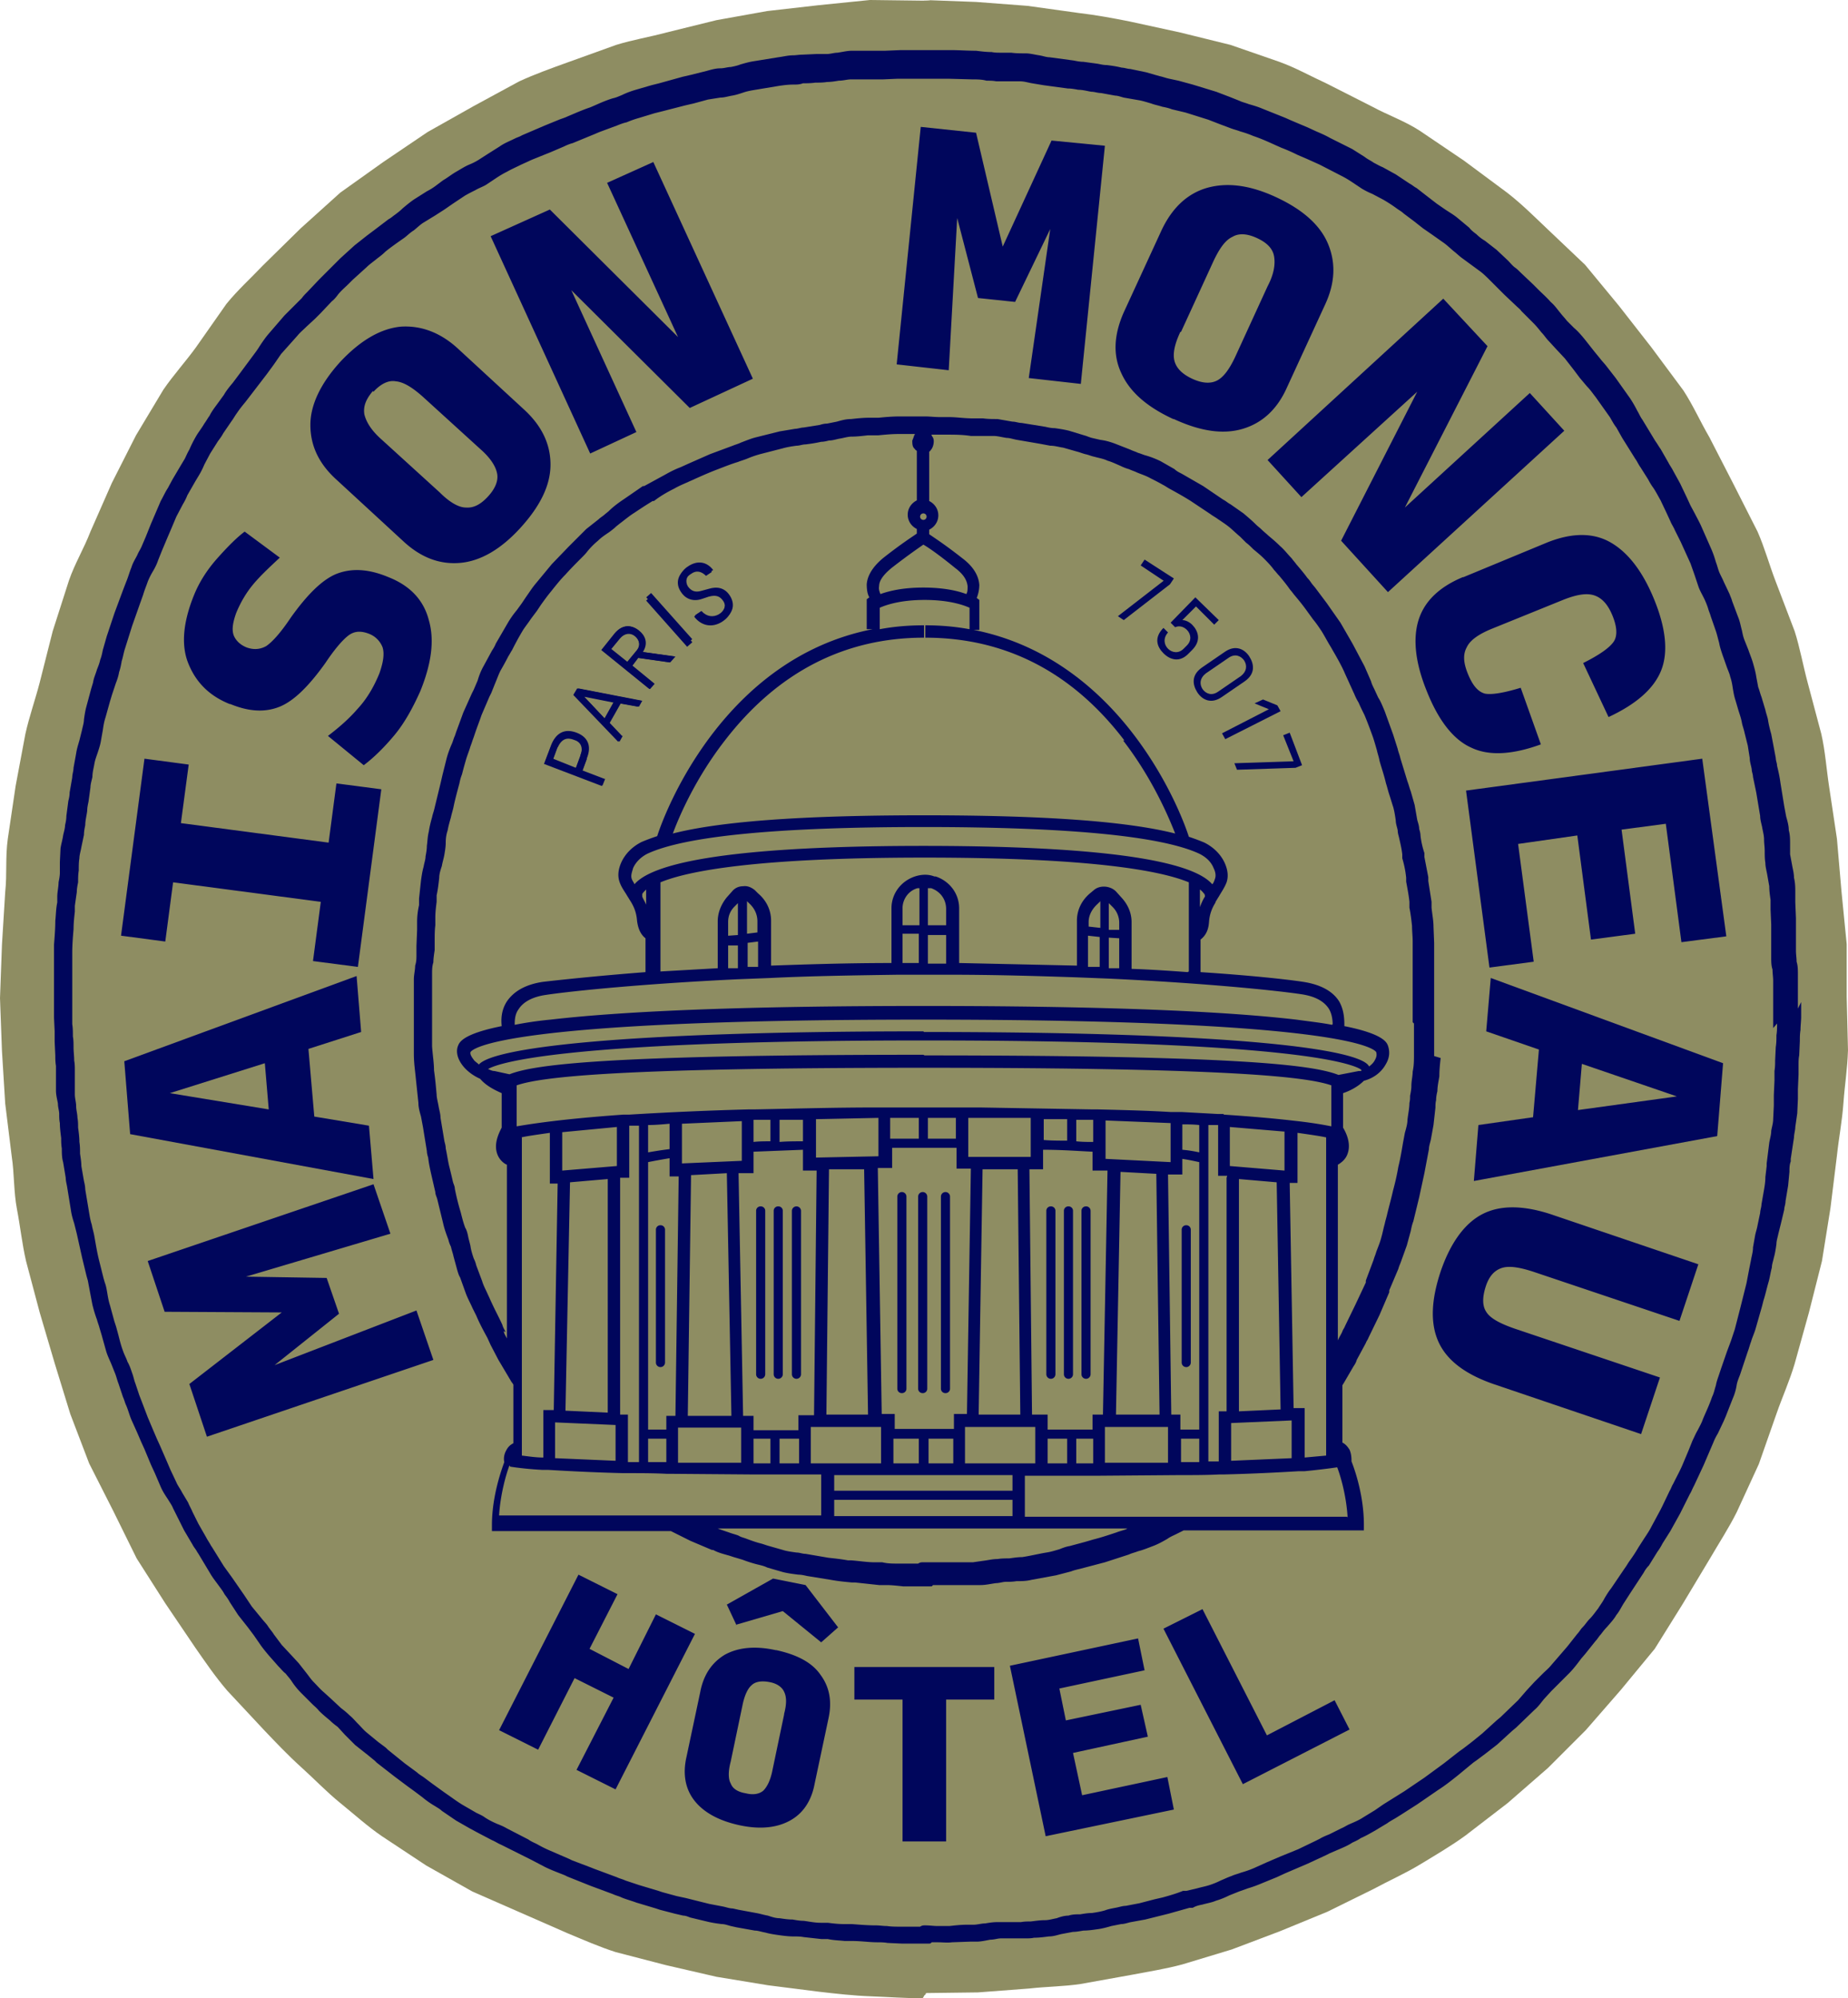
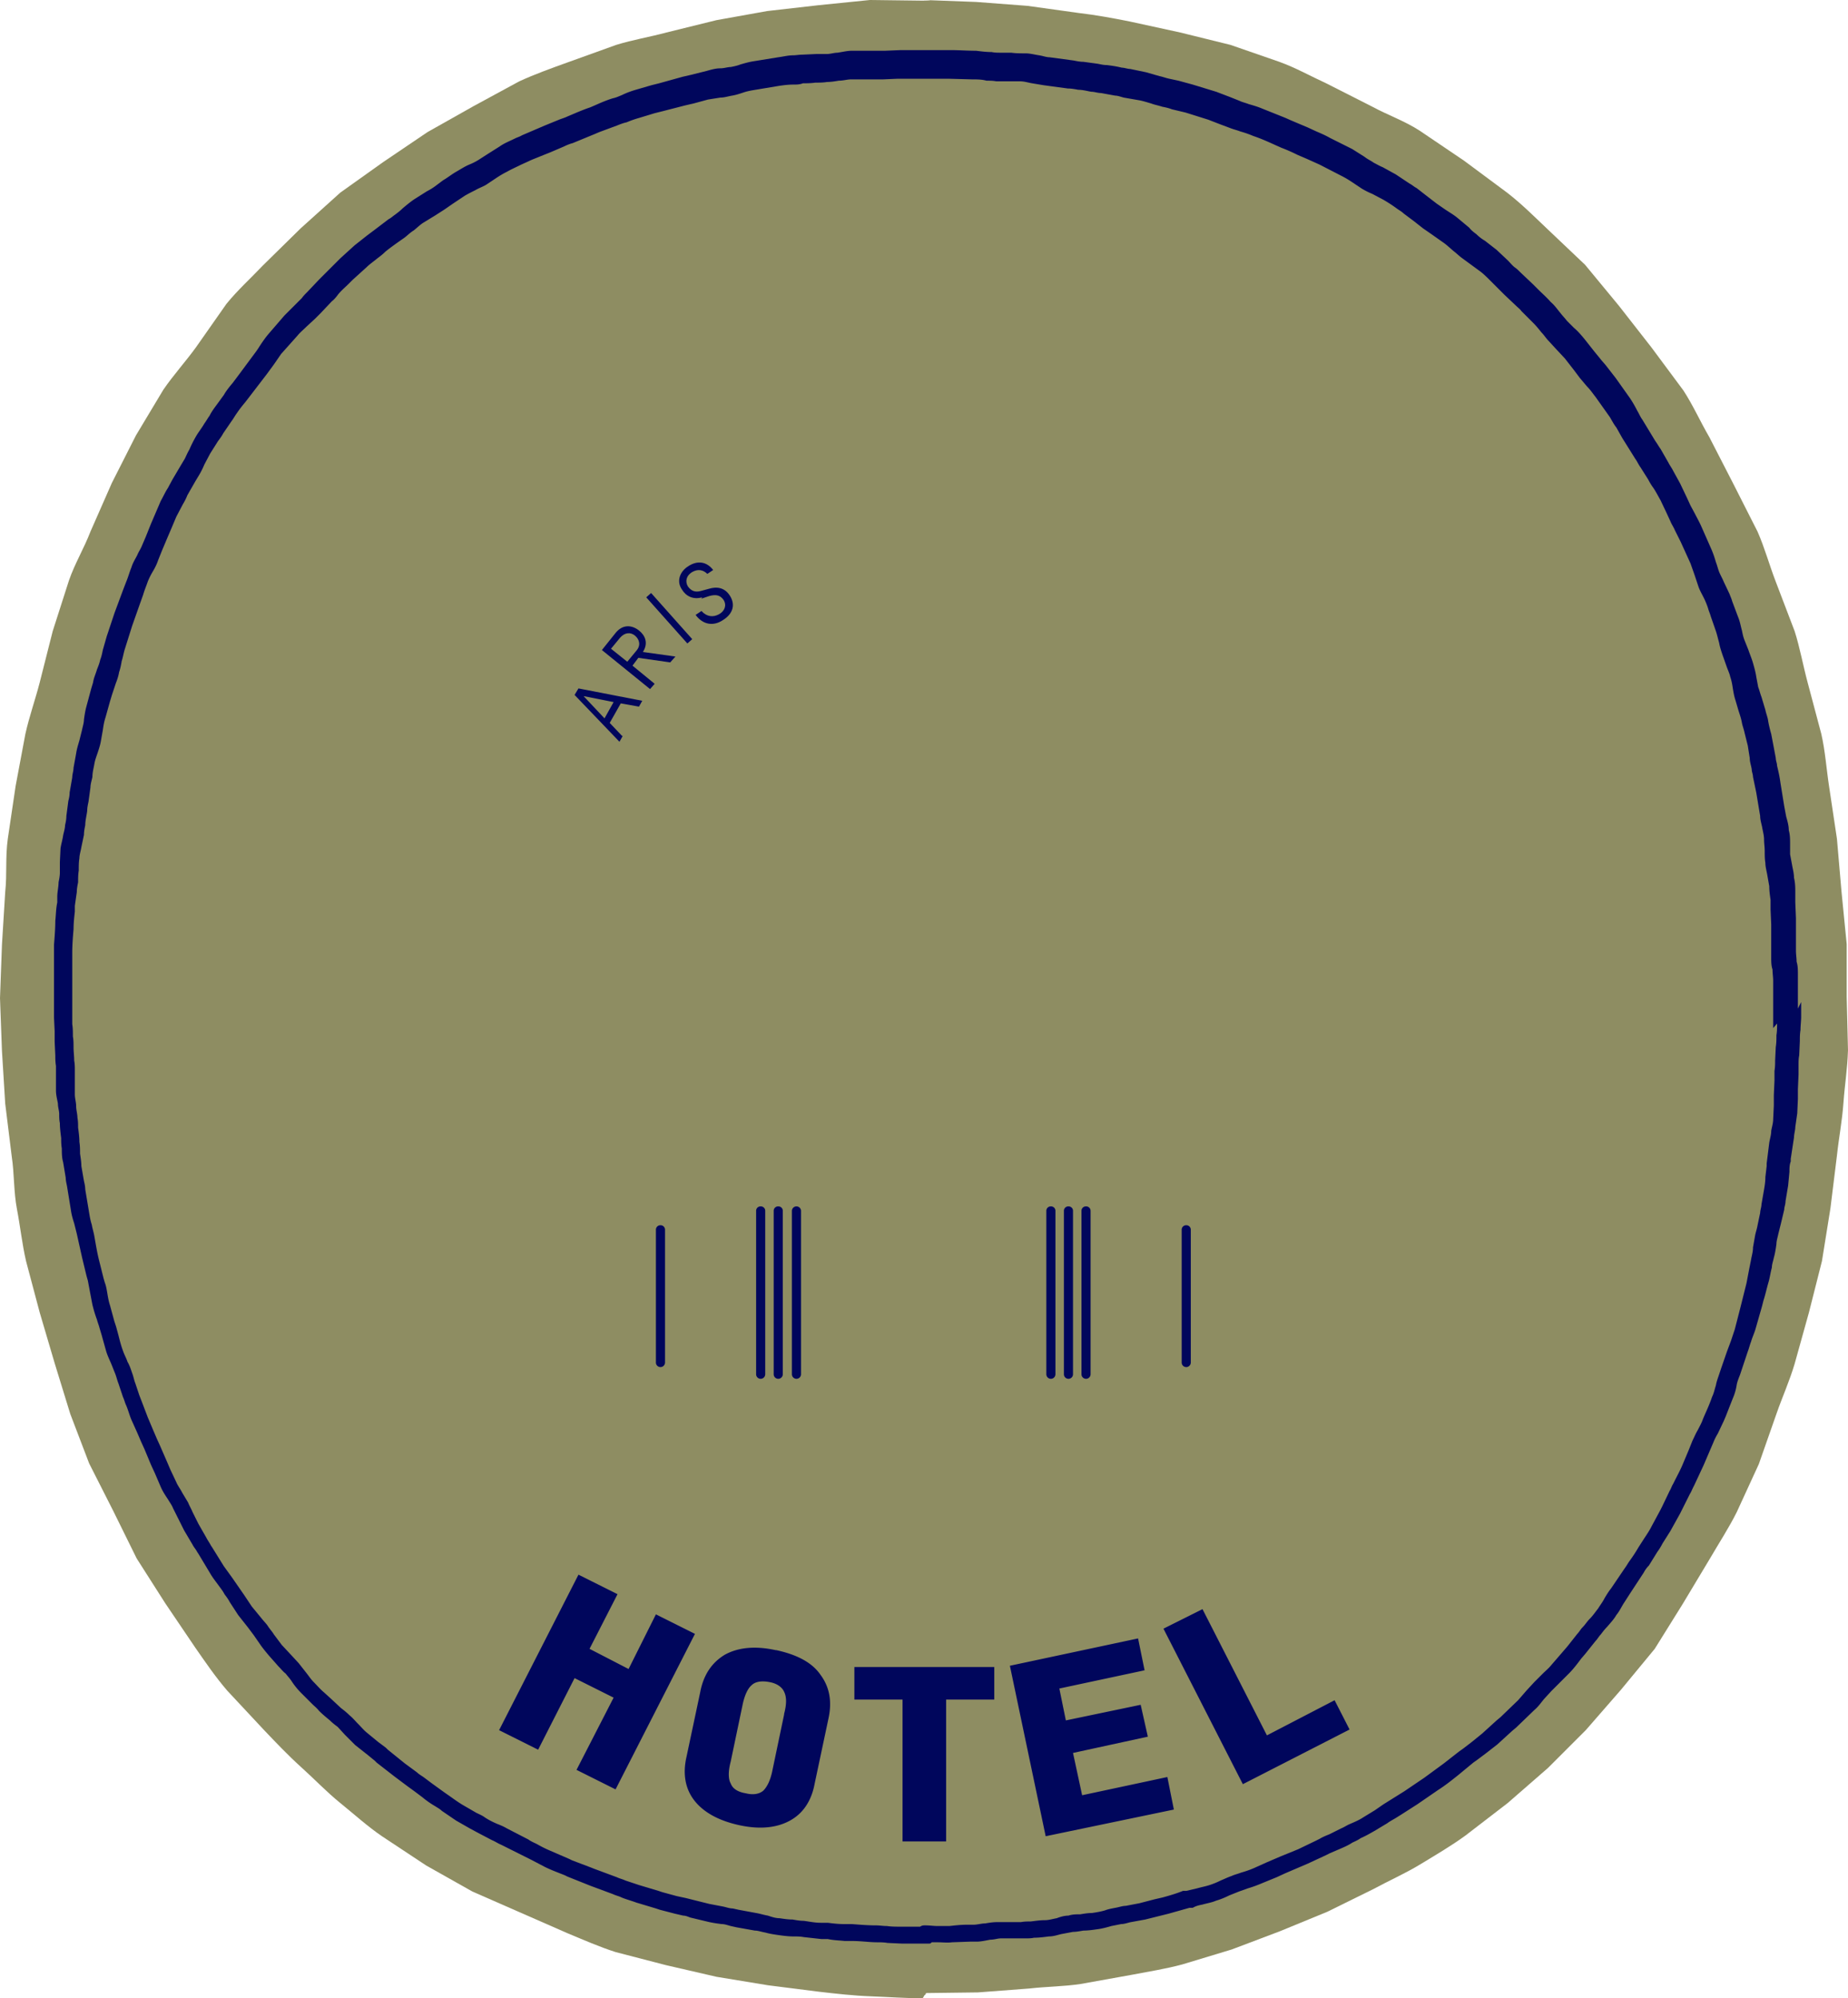
<svg xmlns="http://www.w3.org/2000/svg" viewBox="278.8 143.9 284 307.1">
  <path d="M420.6 451c-2.7 0-5.3-.2-8-.3s-5.3-.4-7.9-.7l-7.9-1-7.9-1.3-7.8-1.8-7.7-2c-2.5-.8-5-1.9-7.4-2.9l-7.3-3.2-7.3-3.2-7.1-4-6.8-4.5c-2.2-1.5-4.3-3.4-6.4-5.1s-4-3.7-6-5.5-3.9-3.8-5.8-5.8l-5.6-6c-1.8-2.1-3.3-4.3-4.9-6.6l-4.6-6.8-4.4-6.9-3.6-7.3-3.7-7.3-2.9-7.6-2.4-7.8-2.3-7.8-2.1-7.9c-.6-2.6-.9-5.4-1.4-8s-.4-5.5-.8-8.1l-1-8.1-.5-8.1-.3-8.1.3-8.2.5-8.1c.3-2.8 0-5.3.4-8.2l1.2-8.1 1.5-8c.6-2.7 1.5-5.2 2.2-7.9l2-7.9 2.5-7.8c.9-2.6 2.3-4.9 3.3-7.5l3.3-7.5 3.7-7.3 4.2-7c1.5-2.2 3.4-4.3 5-6.5l4.7-6.7c1.7-2.1 3.8-4 5.6-5.9l5.8-5.7 6.1-5.5 6.6-4.7 6.8-4.6 7.1-4 7-3.8c2.4-1.1 4.9-2 7.4-2.9l7.5-2.7c2.6-.8 5.1-1.2 7.7-1.9l7.7-1.9 7.8-1.4 7.9-.9 7.9-.8 8 .1c2.7 0 .1-.1.3-.1l8 .3 7.9.6 7.9 1.1c2.6.3 5.3.8 7.8 1.3l7.8 1.7 7.7 1.9 7.5 2.6c2.5.9 4.8 2.2 7.2 3.3l7.1 3.6c2.4 1.3 5 2.2 7.3 3.7l6.8 4.6 6.6 4.9c2.2 1.7 4.1 3.6 6.1 5.5l5.9 5.6 5.2 6.3 5 6.4 4.9 6.6c1.5 2.3 2.6 4.8 4 7.2l3.7 7.2 3.7 7.3c1.1 2.5 1.8 5.1 2.8 7.7l2.9 7.6c.8 2.5 1.3 5.3 2 7.9l2.1 7.9c.6 2.6.8 5.5 1.2 8.1l1.2 8 .7 8.1.8 8.1v8.1l.2 8.2c-.1 3-.5 5.3-.7 8.1s-.7 5.3-1 8.1l-1 8.1-1.3 8.1-2 7.9-2.2 7.9c-.8 2.7-1.9 5.1-2.8 7.7l-2.7 7.7-3.4 7.4c-1.2 2.4-2.7 4.7-4.1 7.1l-4.2 7-4.3 6.9-5.2 6.3-5.4 6.2-5.8 5.8-6.2 5.4-6.5 5c-2.2 1.6-4.6 3-6.9 4.4s-4.8 2.5-7.2 3.8l-7.1 3.5-7.3 3-7.4 2.8-7.6 2.3c-2.6.7-5.2 1.1-7.8 1.6l-7.8 1.4c-2.6.4-5.3.4-7.9.7l-7.9.6-7.9.1c-.2 0-.1.3-.3.3z" fill="#8e8d62" />
  <g fill="#00065c">
    <path d="M555.1 298.9v-1.4-1.3-2.5c0-.7 0-1.4-.2-2 0-.6-.1-1.1-.1-1.7v-1.5-2.2-1.3l-.1-2.4v-1.5c0-.7 0-1.5-.2-2.3 0-.7-.2-1.4-.3-2l-.3-1.6v-1.6c0-.7 0-1.4-.2-2.1 0-.7-.2-1.4-.4-2.1l-.3-1.6-.6-3.7c-.1-.8-.3-1.7-.5-2.5 0-.4-.2-.8-.2-1.2l-.3-1.6-.4-2.1c-.2-.7-.4-1.5-.5-2.2-.1-.5-.3-1-.4-1.5l-.6-2c-.2-.5-.3-1-.5-1.5l-.3-1.6c-.1-.7-.3-1.4-.5-2.1s-.5-1.4-.7-2l-.6-1.5c-.2-.5-.3-1-.4-1.5-.2-.7-.3-1.4-.6-2.1l-.9-2.4c-.1-.4-.3-.8-.4-1.1l-.9-1.9c-.2-.5-.5-1-.7-1.5s-.3-1-.5-1.5c-.2-.7-.4-1.3-.7-2l-1.5-3.4c-.3-.7-.7-1.4-1-2l-.7-1.3-.6-1.3-1-2.1-1.1-2c-.2-.4-.5-.8-.7-1.2l-1.2-2.1c-.3-.4-.5-.8-.8-1.2l-2-3.3c-.3-.4-.5-.9-.8-1.4-.3-.6-.7-1.3-1.1-1.9l-2.2-3.1-1.4-1.8c-.3-.4-.7-.8-1-1.2l-.9-1.1-1.5-1.9c-.5-.6-1-1.2-1.6-1.7l-1.1-1.1c-.3-.4-.7-.8-1-1.2-.5-.6-.9-1.2-1.5-1.7-.6-.7-1.3-1.3-1.9-1.9l-.8-.8-1.9-1.8c-.3-.3-.6-.6-.9-.8-.4-.3-.7-.7-1.1-1.1l-1.7-1.6-1.8-1.4a6.42 6.42 0 0 1-1.3-1c-.4-.3-.8-.6-1.1-1l-1.8-1.5c-.6-.5-1.3-.9-1.9-1.3l-1.3-.9-1.3-1-1.8-1.4c-.4-.2-.7-.5-1.1-.7l-2.1-1.4-2-1.1c-.5-.2-1-.5-1.4-.7-.4-.3-.9-.5-1.4-.9l-1.9-1.2-3.4-1.7c-.7-.4-1.4-.7-2.1-1l-1.3-.6-2.6-1.1-.9-.4-3.5-1.4c-.7-.3-1.4-.5-2.1-.7-.5-.2-1-.3-1.4-.5l-1.5-.6-2.1-.8-3.6-1.1-2.2-.6-1.4-.3c-.5-.1-1-.3-1.5-.4l-2.1-.6-2.4-.5c-.4 0-.9-.2-1.3-.2-.8-.2-1.5-.3-2.3-.4-.5 0-.9-.1-1.4-.2l-2.2-.3c-.5 0-1-.1-1.5-.2l-3.7-.5c-.5 0-1-.2-1.6-.3-.7-.1-1.4-.3-2.1-.3s-1.5 0-2.2-.1h-1.6c-.5 0-.9 0-1.4-.1-.8 0-1.6-.1-2.4-.2-1.4 0-2.6-.1-3.8-.1h-3.8-.4-3.6l-2.4.1h-1.3-1.6-2.2c-.7 0-1.5.2-2.2.3-.5 0-1.1.2-1.6.2h-1.6l-2.2.1c-.5 0-1 .1-1.4.1-.8 0-1.5.2-2.3.3l-3.7.6c-.7.1-1.4.3-2.1.5-.5.2-1 .3-1.5.4-.5 0-1 .2-1.6.2-.7 0-1.4.2-2.1.4l-2.4.6-1.3.3-3.6 1-1.2.3-2.4.7c-.7.2-1.5.5-2.1.8-.5.2-.9.4-1.4.5-1 .3-1.9.7-2.8 1.1l-.7.3c-1.2.4-2.3.9-3.5 1.4-.4.2-.8.3-1.3.5l-2.2.9-1.4.6-2.1.9c-.3.2-.7.3-1.1.5-.8.4-1.6.7-2.3 1.2l-1.9 1.2-1.4.9c-.5.3-.9.5-1.4.7-.7.3-1.3.7-2 1.1s-1.3.9-2 1.3l-1.2.9a9.13 9.13 0 0 1-1.3.8l-1.9 1.2c-.6.4-1.2.9-1.8 1.4-.4.4-.8.7-1.2 1-.3.2-.6.5-1 .7l-2.1 1.6-1.2.9-1.9 1.5-2.2 2-.6.6-1.7 1.7-1 1-1.8 1.9c-.3.3-.6.6-.8.9l-1.1 1.1-1.6 1.6-2.5 2.9c-.5.6-.9 1.2-1.3 1.8-.3.5-.6.9-.9 1.3l-2.3 3.1-.9 1.2c-.5.6-1 1.2-1.4 1.9l-.8 1.1c-.5.7-1 1.3-1.4 2.1-.3.4-.5.8-.8 1.2-.4.7-.9 1.3-1.3 2s-.7 1.3-1 2c-.3.5-.5 1-.7 1.4l-.6 1-1.3 2.2-.7 1.3c-.4.6-.7 1.3-1.1 2l-.9 2.1-.6 1.4-.8 2-.6 1.4c-.2.5-.5.9-.7 1.4-.3.6-.7 1.2-.9 1.9-.3.7-.5 1.5-.8 2.2l-.5 1.3-1.3 3.5-1.2 3.6-.6 2.1c-.1.5-.2 1-.4 1.5-.1.5-.3 1-.5 1.5-.2.7-.5 1.3-.6 2l-.3 1-.7 2.6c-.2.7-.3 1.4-.4 2.1 0 .5-.2 1.1-.3 1.6l-.4 1.6c-.2.7-.4 1.3-.5 2l-.4 2.2c0 .5-.2 1-.2 1.5l-.4 2.3c0 .5-.1.9-.2 1.3l-.3 2.3c0 .5-.1 1-.2 1.4 0 .5-.2 1.1-.3 1.6-.1.7-.3 1.3-.4 2l-.1 2.1v1.6c0 .5-.1 1-.2 1.5 0 .7-.2 1.5-.2 2.2v.9c-.2.9-.2 1.9-.3 2.8 0 1.2-.1 2.4-.2 3.7v2.2 1.5 1.6 2.2 1.4 2.3l.1 2.1v1.6l.1 2.1c0 .5 0 1 .1 1.6v1.6 2.2c0 .7.2 1.4.3 2 0 .6.2 1.1.2 1.6s0 .9.1 1.4c0 .7.1 1.5.2 2.3 0 .5 0 1 .1 1.6 0 .7 0 1.4.2 2.1l.4 2.4c0 .4.1.8.2 1.3l.6 3.7c.1.7.3 1.4.5 2l.4 1.6.8 3.6.7 2.9.2.7.3 1.6.4 2.1c.2.8.4 1.5.7 2.3.1.4.3.9.4 1.3l.3 1 .7 2.5c.2.7.5 1.3.8 2l.6 1.5c.2.5.3 1 .5 1.5l.7 2.1c.2.4.3.9.5 1.3.3.7.5 1.5.8 2.2l.9 2 .6 1.4.5 1.1 1 2.4.6 1.3.9 2.1c.3.7.7 1.3 1.1 1.9.3.5.6.9.8 1.4l.7 1.4 1 2 1.3 2.2c.2.4.5.7.7 1.1l.2.3 1.8 3c.4.7.9 1.3 1.4 2 .3.4.6.8.8 1.2.3.4.6.8.8 1.2l1.3 2 1.5 1.9.9 1.2.9 1.3c.4.6.9 1.2 1.4 1.8l1.5 1.7c.4.4.7.8 1.1 1.1.3.4.7.8 1 1.3a11.51 11.51 0 0 0 1.4 1.7l1.7 1.7c.3.3.7.6 1 1 .6.6 1.1 1 1.7 1.5.4.4.8.7 1.2 1l1.1 1.2 1.6 1.6 1.9 1.5 1.1.9.3.3 2.7 2.1 2 1.5 1.1.8 1.2.9a14.29 14.29 0 0 0 2 1.4c.3.2.7.4 1 .7l2.2 1.5 2.1 1.2 1.3.7 2.1 1.1c.5.2.9.5 1.4.7l3.4 1.7 1.2.6 2.1 1.1c1 .5 2.1.9 3.1 1.3l.4.2 3 1.2.5.2 3.5 1.3c.4.2.9.3 1.3.5.7.3 1.5.5 2.3.8l3 .9.6.2 2.3.6 1.3.3c.4 0 .8.2 1.1.3l2.5.6c.8.2 1.5.3 2.3.4.5 0 1 .2 1.4.3l.9.2 2.8.5c.5 0 1 .2 1.6.3.7.2 1.4.3 2.1.4s1.5.2 2.2.2c.5 0 1.1 0 1.6.1l2.7.3h1c.9.2 1.7.2 2.6.3h1.2c1.3 0 2.6.2 3.8.2.5 0 1 0 1.6.1l2.2.1h1.5 2.3c.8 0 .5 0 .8-.2h1c.7 0 1.4.1 2.1 0l2.8-.1h1c.7 0 1.5-.2 2.1-.3.6 0 1.1-.2 1.6-.2h1.6 2.1c.5 0 1 0 1.4-.1.8 0 1.5-.1 2.3-.2.8 0 1.5-.3 2.1-.4l1.6-.3c.5 0 1-.1 1.6-.2.7 0 1.4-.1 2.1-.2.8-.1 1.5-.3 2.2-.5l1.5-.3c.5 0 1-.2 1.5-.3l2.2-.4 2.4-.6 1.2-.3 3.2-.9h.5c.5-.3 1-.4 1.5-.5.7-.2 1.4-.3 2.1-.6.7-.2 1.4-.5 2-.8l1.5-.6 1.4-.5c.7-.2 1.5-.5 2.2-.8l2.2-.9 1.3-.6.7-.3 2.8-1.2 2.8-1.3.6-.3 1.4-.6c.7-.3 1.4-.6 2-1 .4-.2.9-.4 1.3-.7.7-.3 1.4-.7 2.1-1.1l2-1.2c.4-.3.8-.5 1.3-.8l.8-.5 2.5-1.6 3.2-2.2c1.1-.7 2.1-1.5 3.1-2.3l2.3-1.9.7-.5 1.2-.9 1.8-1.4 2.3-2.1.6-.5 2.8-2.7c.6-.5 1-1.1 1.5-1.7l1.1-1.2 1.1-1.1 1.6-1.6c.7-.7 1.3-1.5 1.9-2.3l.6-.7 1.6-2c.3-.3.5-.7.8-1 .3-.4.6-.8 1-1.2.5-.6 1-1.1 1.4-1.8.5-.6.8-1.3 1.2-1.9l.9-1.4 2.1-3.2a4.44 4.44 0 0 1 .8-1.1l1.3-2.1a9.13 9.13 0 0 0 .8-1.3l1.2-1.9 1.5-2.7.3-.6 1.2-2.4c.2-.3.3-.6.5-1l.2-.4 1.4-3 .9-2.1.6-1.4c.2-.5.4-.9.7-1.4l.9-1.9.3-.7 1.1-2.8a8.3 8.3 0 0 0 .6-2.1c.1-.5.3-1 .5-1.5l.3-.9.9-2.7c.2-.5.3-1 .5-1.5.2-.7.5-1.3.7-2l1-3.5.2-.8c.3-.9.5-1.9.8-2.9.2-.7.3-1.5.5-2.2 0-.5.2-1 .3-1.5.2-.7.3-1.4.4-2.1 0-.5.2-1.1.3-1.6l.4-1.6.5-2.1c0-.4.2-.8.2-1.3l.4-2.4.2-2.1c0-.5 0-1.1.2-1.6v-.4l.5-3.3c0-.5.2-1.1.2-1.6l.3-2.1.1-2.2v-1.5l.1-2.3v-1.4c0-.5 0-1 .1-1.5l.1-2.2c0-.6 0-1.1.1-1.7 0-.7.1-1.4.1-2v-2.3zm-3.2 2.3c0 .6 0 1.2-.1 1.8 0 .6 0 1.2-.1 1.8l-.1 2.1c0 .5 0 1-.1 1.6v1.5l-.1 2.2v1.6l-.1 2.1c0 .6-.2 1.2-.3 1.8 0 .6-.2 1.2-.3 1.8l-.4 3.2v.4l-.2 1.7c0 .7-.1 1.3-.2 1.9l-.4 2.3c0 .4-.2.9-.2 1.3l-.4 1.9c-.1.6-.3 1.1-.4 1.7l-.3 1.7c0 .7-.2 1.3-.3 1.9l-.3 1.5-.4 2.1-.7 2.8-.2.8-.9 3.5-.6 1.8-.6 1.6-.9 2.6-.3.9c-.2.6-.4 1.1-.5 1.7-.2.6-.3 1.2-.6 1.8-.3.9-.7 1.8-1.1 2.7l-.3.7c-.2.6-.5 1.1-.8 1.7-.3.5-.5 1-.8 1.6l-.6 1.5-.8 1.9c-.4 1-.9 1.9-1.4 2.9l-.2.4c-.2.3-.3.7-.5 1l-1.1 2.3-.3.6-1.4 2.6c-.3.6-.7 1.2-1.1 1.8l-.9 1.4a22.63 22.63 0 0 1-1.3 2c-.3.4-.5.8-.8 1.2l-2.1 3.1c-.4.5-.7 1-1 1.5-.3.6-.7 1.1-1 1.6-.4.5-.8 1.1-1.3 1.6-.4.4-.7.9-1.1 1.3-.3.3-.5.7-.8 1l-1.5 1.9-.6.7-1.9 2.2c-.4.5-.9.9-1.4 1.4l-1.2 1.2-1.2 1.3-1.3 1.5-2.7 2.6-.6.5-2.2 2-1.6 1.3-1.3 1-.7.5-2.3 1.8-3 2.2-3.1 2.1-2.4 1.5-.8.5-1.3.9-1.8 1.1c-.6.4-1.3.7-2 1-.5.2-.9.5-1.4.7l-1.8.9c-.5.2-1 .4-1.5.7l-.6.3-2.7 1.3-2.7 1.1-.7.3-1.4.6-2 .9c-.7.3-1.3.5-2 .7-.5.2-1 .3-1.4.5-.6.2-1.2.5-1.7.7a12.2 12.2 0 0 1-1.7.7c-.6.2-1.2.3-1.9.5l-1.7.4h-.5c-1 .4-2 .7-3.1 1l-1.3.3-2.3.6-2.1.4c-.5 0-1 .2-1.6.3-.5.1-1.1.2-1.6.4-.7.2-1.3.3-2 .4-.6 0-1.2.1-1.8.2-.6 0-1.2 0-1.8.2-.6 0-1.3.2-1.8.4-.6.1-1.2.3-1.8.3-.7 0-1.4.1-2.2.2-.5 0-1 0-1.5.1h-1.9-1.8c-.6 0-1.2.1-1.8.2-.6 0-1.2.2-1.8.2h-1c-.9 0-1.8.1-2.7.2h-1.8c-.6 0-1.2-.1-1.9-.1h-.1c-.2 0-.4 0-.7.2h-1.6-1.5c-.6 0-1.3 0-2-.1-.6 0-1.1-.1-1.7-.1-1.2 0-2.4-.1-3.7-.2h-1.2c-.9 0-1.7-.1-2.5-.2h-1.1c-.9 0-1.8-.2-2.6-.3-.6 0-1.1-.1-1.7-.2-.7 0-1.3-.1-2-.2-.6 0-1.2-.2-1.8-.4-.6-.1-1.2-.3-1.8-.4l-2.7-.5-.9-.2c-.5 0-1-.2-1.5-.3l-2.1-.4-2.4-.6-1.2-.3-1.4-.3-2.2-.6-.6-.2-3-.9-2.1-.7c-.4-.2-.9-.3-1.3-.5l-3.5-1.3-.5-.2-2.9-1.1-.4-.2-3-1.3c-.7-.3-1.3-.6-2-1-.4-.2-.9-.4-1.3-.7l-3.3-1.7c-.5-.3-1-.5-1.5-.7-.7-.3-1.3-.6-1.9-1-.4-.3-.9-.5-1.3-.7l-1.9-1.1c-.7-.4-1.4-.9-2.1-1.4l-1-.7-1.8-1.3-1.2-.9c-.4-.3-.8-.5-1.1-.8l-1.9-1.4-2.6-2.1-.3-.3-1.2-.9-1.7-1.4c-.5-.4-.9-.9-1.4-1.4-.4-.4-.8-.9-1.3-1.3-.4-.4-.9-.8-1.3-1.1l-1.5-1.4-1.1-1c-.6-.5-1.1-1.1-1.6-1.6-.4-.4-.8-1-1.2-1.5l-1.1-1.4-1.2-1.3-1.4-1.5-1.2-1.6c-.3-.5-.7-.9-1-1.4-.3-.4-.7-.8-1-1.2l-1.4-1.7-1.2-1.8-.9-1.3-.9-1.3-1.3-1.8-1.8-2.9-.2-.3c-.2-.4-.5-.8-.7-1.2l-1.2-2.1-.9-1.8c-.2-.5-.5-1-.7-1.5l-.9-1.5c-.3-.6-.7-1.1-.9-1.6l-.9-1.9-.6-1.4-1-2.3-.5-1.1-.6-1.4-.8-1.9-.8-2.1-.5-1.3-.6-1.8c-.2-.5-.3-1.1-.5-1.6-.2-.6-.4-1.2-.7-1.7-.2-.6-.5-1.1-.7-1.7-.3-.8-.5-1.6-.7-2.4l-.3-1.1c-.1-.4-.3-.9-.4-1.3l-.6-2.2c-.2-.6-.3-1.2-.4-1.8s-.2-1.2-.4-1.7l-.2-.7-.7-2.8c-.3-1.2-.5-2.5-.7-3.6-.1-.6-.3-1.2-.4-1.8-.2-.6-.3-1.2-.4-1.8l-.6-3.6c0-.4-.1-.9-.2-1.3l-.4-2.3c0-.6-.1-1.2-.2-1.9 0-.6 0-1.2-.1-1.8 0-.7-.1-1.5-.2-2.2 0-.5 0-1-.1-1.5 0-.6-.2-1.2-.2-1.8s-.2-1.2-.2-1.8v-1.9-1.7c0-.6 0-1.1-.1-1.6 0-.7-.1-1.4-.1-2s0-1.2-.1-1.7c0-.7 0-1.3-.1-1.9v-2.2-1.5-2-1.6-1.6-2c0-1.3.1-2.5.2-3.7 0-.9.1-1.8.2-2.7v-.9l.3-2.1c0-.5.1-1 .2-1.5 0-.6 0-1.2.1-1.8 0-.7 0-1.3.1-1.9 0-.5.2-1.1.3-1.7l.4-1.9c0-.5.1-1 .2-1.5 0-.7.2-1.4.3-2.2 0-.5.1-.9.2-1.4l.3-2.2c0-.5.2-1.1.3-1.6 0-.7.2-1.4.3-2s.3-1.1.5-1.7.4-1.2.5-1.8l.3-1.7c.1-.7.2-1.3.4-1.9l.7-2.5.3-1 .6-1.8c.2-.5.4-1.1.5-1.7.2-.6.3-1.1.4-1.7.2-.6.3-1.3.5-1.9l1.1-3.5 1.2-3.4.5-1.4c.2-.7.5-1.4.7-2a11.94 11.94 0 0 1 .8-1.6c.3-.5.6-1.1.8-1.7l.6-1.5.8-1.9.6-1.4.8-1.9 1-1.9c.3-.5.5-.9.7-1.4l1.2-2.1.6-1a11.94 11.94 0 0 0 .8-1.6l.9-1.7 1.2-1.9c.3-.4.6-.8.8-1.2l1.3-1.9c.3-.4.5-.8.8-1.2.4-.6.8-1.1 1.3-1.7l1-1.3 2.3-3 1.1-1.5 1.1-1.6 2.5-2.8c.4-.5.9-.9 1.4-1.4l1.3-1.2.9-.9 1.7-1.8c.4-.3.7-.7 1-1.1.5-.6 1.1-1.1 1.6-1.6l.6-.6 2.1-1.9c.5-.5 1.1-.9 1.7-1.4.4-.3.8-.6 1.2-1 .6-.5 1.3-1 2-1.5l1-.7c.5-.4.9-.8 1.4-1.1.5-.4 1-.9 1.5-1.2l1.8-1.1 1.4-.9 1.3-.9 1.8-1.2c.5-.3 1.1-.6 1.7-.9.5-.3 1.1-.5 1.6-.8l1.5-1c.6-.4 1.1-.7 1.7-1 .7-.4 1.4-.7 2.2-1.1l1.1-.5c.6-.3 1.2-.5 1.9-.8l1.5-.6 2.1-.9c.4-.2.9-.4 1.3-.5l3.4-1.4.7-.3 2.7-1c.5-.2 1-.4 1.5-.5.7-.3 1.3-.5 2-.7l2.3-.7 1.2-.3 3.5-.9 1.3-.3 2.2-.6 1.9-.3c.6 0 1.2-.2 1.8-.3s1.2-.3 1.8-.5 1.2-.3 1.8-.4l3.6-.6c.7-.1 1.4-.2 2.2-.2.5 0 1 0 1.5-.2.6 0 1.2 0 1.9-.1.6 0 1.2 0 1.8-.1.6 0 1.2-.1 1.8-.2.7 0 1.3-.2 1.9-.2h2 1.6 1.3l2.3-.1h3.7.4 3.6l3.7.1c.7 0 1.5 0 2.2.2.5 0 1 0 1.5.1h1.7 2c.6 0 1.2.2 1.8.3l1.8.3 3.7.5c.5 0 1.1.1 1.6.2.7 0 1.4.2 2 .3.5 0 1 .2 1.5.2l2.2.4c.4 0 .9.2 1.3.3l2.3.4c.6.1 1.2.3 1.9.5.5.2 1.1.3 1.7.5.5.1 1 .2 1.5.4l2.1.5 3.5 1.1 1.8.7 1.6.6c.5.2 1 .3 1.5.5.7.2 1.3.4 2 .7 1.2.4 2.3.9 3.4 1.4l.9.4a27.18 27.18 0 0 1 2.5 1.1l1.4.6 2 .9 3.3 1.7c.6.3 1.1.6 1.7 1l1.5 1a11.94 11.94 0 0 0 1.6.8l1.7.9a22.63 22.63 0 0 1 2 1.3c.4.3.8.5 1.1.8l1.6 1.2 1.4 1.1 1.3.9 1.7 1.2c.6.4 1.1.9 1.7 1.4.4.3.8.7 1.2 1l1.5 1.1 1.5 1.1c.5.4 1 .9 1.5 1.4l1.2 1.2.9.9 1.8 1.7c.3.3.6.5.8.8l1.8 1.8c.5.5.9 1 1.3 1.5.4.4.7.9 1.1 1.3l1.1 1.2 1.4 1.5 1.4 1.8.9 1.2 1.1 1.3c.5.5.9 1.1 1.3 1.6l2.2 3.1c.3.5.6 1.1 1 1.6l.9 1.6 2 3.2c.3.4.5.9.8 1.3l1.2 1.9a9.13 9.13 0 0 0 .8 1.3c.4.6.7 1.2 1.1 1.9l.9 1.9.6 1.3c.2.5.5.9.7 1.4l.9 1.8 1.5 3.3.6 1.7.6 1.8c.2.6.5 1.1.8 1.7a12.2 12.2 0 0 1 .7 1.7c.1.4.3.8.4 1.2l.8 2.3c.2.6.3 1.1.5 1.8.1.6.3 1.2.5 1.8l.6 1.7c.2.6.5 1.2.6 1.7.2.6.3 1.1.4 1.8.1.6.2 1.2.4 1.8l.5 1.7c.2.6.4 1.2.5 1.8.1.5.3 1 .4 1.5l.5 2 .3 1.9c0 .6.2 1.1.3 1.7 0 .4.2.8.2 1.2l.5 2.4.6 3.6c0 .6.2 1.2.3 1.7.1.6.3 1.3.3 1.9s.1 1.2.1 1.8 0 1.2.1 1.8c0 .6.2 1.3.3 1.9l.3 1.7c0 .7.1 1.4.2 2.1v1.5l.1 2.3v1.3 2.1 1.6c0 .7 0 1.3.2 1.9 0 .6.1 1.2.1 1.7v2.3 1.3 1.5 2.2zM379.6 392l-4.2 8.4-6-3.1 4.3-8.4-6-3-12.2 23.9 6 3 5.6-11 6 3-5.7 11.1 6 3 12.2-23.9-6-3zm18.4 5.5c-3.2-.7-5.8-.4-7.8.7-2 1.2-3.3 3.1-3.8 5.8l-2.1 9.9c-.6 2.6-.2 4.9 1.2 6.7s3.7 3.1 6.9 3.8 5.8.4 7.8-.7 3.3-3 3.8-5.7l2.1-9.9c.6-2.7.2-4.9-1.2-6.8-1.3-1.9-3.6-3.1-6.8-3.8zm1.3 9.9l-1.8 8.6c-.3 1.5-.8 2.5-1.4 3.1-.6.5-1.5.7-2.7.4-1.2-.2-2-.7-2.3-1.5-.4-.7-.4-1.9 0-3.4l1.8-8.6c.3-1.5.8-2.6 1.4-3.1.6-.6 1.6-.7 2.7-.5 1.2.2 2 .8 2.3 1.5.4.8.4 1.9 0 3.4zm10.8-7.3v5h7.4v21.8h6.7v-21.8h7.4v-5h-21.5zm35 19.7l-1.4-6.5 11.5-2.5-1.1-4.9-11.5 2.4-1-4.9 13.1-2.8-1-4.9-19.7 4.2 5.5 26.2 19.7-4.1-1-5-13.1 2.8zm28.4-9.2l-9.9-19.4-6 3 12.2 23.9 16.4-8.4-2.3-4.5-10.4 5.4z" />
-     <path d="M321 353.7l9.9-7.9-1.9-5.5-12.4-.2 22.2-6.6-2.6-7.6-34.7 11.8 2.6 7.8 18 .1-14.2 11 2.7 8.1 34.8-11.8-2.6-7.6-21.8 8.4zm14.5-36.8l-8.4-1.4-.9-10.4 8.1-2.6-.7-8.6-35.7 13.1.9 11.2 37.4 6.9-.7-8.2zm-30.6-5l14.6-4.6.6 7.1-15.2-2.5zm.5-32.4l22.7 3-1.2 9.1 6.9.9 3.6-27.3-6.9-.9-1.2 9.1-22.7-3 1.2-9-6.8-.9-3.6 27.2 6.8.9 1.2-9.1zm8.8-27.4c2.9 1.2 5.4 1.3 7.6.4s4.5-3.2 7-6.7c1.4-2.1 2.6-3.5 3.5-4.2s1.9-.8 3.2-.3a3.62 3.62 0 0 1 2.1 2.1c.3 1 .1 2.3-.5 4-.9 2.2-2 4-3.4 5.5-1.3 1.5-2.8 2.8-4.5 4.1l5.5 4.5c1.6-1.2 3.2-2.8 4.7-4.6s2.8-4.1 4-6.8c1.7-4.2 2.2-7.8 1.3-10.9-.8-3.1-2.9-5.3-6.2-6.6-3.1-1.3-5.7-1.4-8-.5-2.2.9-4.5 3.2-7 6.7-1.6 2.4-2.9 3.8-3.8 4.4-.9.5-1.9.6-3 .2-1-.4-1.7-1.1-2-1.9-.3-.9-.1-2 .4-3.4.7-1.7 1.6-3.2 2.7-4.5s2.5-2.6 4-4l-5.4-4c-1.2.9-2.6 2.3-4.2 4.1s-2.8 3.7-3.6 5.7c-1.7 4.2-2 7.8-.8 10.6 1.2 2.9 3.3 4.9 6.3 6.1zm16.4-34.4l10.2 9.4c2.7 2.5 5.6 3.6 8.8 3.3 3.1-.3 6.2-2.1 9.2-5.4s4.6-6.5 4.6-9.7c0-3.1-1.3-5.9-4-8.4l-10.2-9.4c-2.7-2.5-5.7-3.6-8.8-3.4-3.1.3-6.2 2.1-9.3 5.4-3 3.3-4.6 6.6-4.6 9.7 0 3.2 1.3 6 4.1 8.5zm5.6-13.6c1.1-1.2 2.3-1.8 3.4-1.6 1.2.1 2.5.9 4.1 2.3l8.9 8.1c1.6 1.4 2.4 2.7 2.6 3.8s-.3 2.3-1.4 3.5-2.2 1.8-3.4 1.7c-1.1 0-2.5-.8-4-2.3l-8.9-8.1c-1.6-1.4-2.4-2.7-2.7-3.9-.2-1.2.2-2.3 1.3-3.6zm40.4 6.2l-10-21.8 18.2 18.1 9.7-4.5-15.3-33.3-7.1 3.2 10.9 23.7-19.7-19.6-9.1 4.1 15.3 33.4 7.1-3.3zm49.3-32.9l3.2 12.3 5.7.6 5.4-11.2-3.3 22.9 8 .9 3.7-36.6-8.2-.8-7.5 16.3-4.1-17.5-8.5-.9-3.7 36.5 8 .9 1.3-23.4zm33.3 30.9c4.1 1.9 7.6 2.4 10.6 1.5s5.3-3 6.8-6.4l5.8-12.6c1.6-3.4 1.7-6.5.5-9.4s-3.9-5.3-8-7.2-7.6-2.3-10.7-1.4c-3 .9-5.3 3.1-6.9 6.5l-5.8 12.6c-1.5 3.4-1.7 6.5-.4 9.3 1.3 2.9 3.9 5.2 8 7.1zm1.1-13.4l5-10.9c.9-1.9 1.8-3.2 2.9-3.7 1-.6 2.3-.5 3.8.2s2.4 1.6 2.6 2.8 0 2.7-1 4.6l-5 10.9c-.9 1.9-1.8 3.1-2.8 3.6s-2.3.4-3.8-.3-2.4-1.6-2.7-2.7 0-2.6.9-4.5zm18.5 25.4l17.8-16.2-11.7 22.9 7.2 7.9 27.1-24.8-5.3-5.8-19.2 17.6 12.7-24.8-6.8-7.3-27 24.8 5.2 5.7zm24.8 12.3c-3.6 1.5-5.9 3.7-6.8 6.6s-.5 6.6 1.3 11c1.8 4.5 4.1 7.4 6.8 8.6 2.7 1.3 6.3 1.1 10.7-.5l-3.1-8.7c-2.6.8-4.5 1.1-5.5.9-1.1-.3-1.9-1.3-2.6-3s-.8-3-.2-4.1c.5-1.1 1.8-2 3.7-2.8l11.1-4.5c2-.8 3.6-1.1 4.8-.7s2.1 1.4 2.8 3.1.8 3.1.2 4-2.1 2-4.7 3.3l3.9 8.3c4.3-2 7-4.4 8.1-7.2s.7-6.5-1.1-10.9-4.1-7.3-6.8-8.8-6-1.4-9.7.1l-12.8 5.3zm.5 32.8l3.6 27.2 6.8-.9-2.4-18.1 9.1-1.3 2.1 16 6.8-.9-2.1-16 6.8-.9 2.4 18.2 6.9-.9-3.7-27.3-36.3 4.9zm3.1 37l8.1 2.8-.9 10.4-8.4 1.2-.7 8.6 37.4-6.9.9-11.2-35.7-13.1-.7 8.2zm14.7 5l14.6 5-15.2 2.1.6-7.1zm-15.3 23.1c-2.7 1.4-4.9 4.4-6.4 8.8-1.5 4.5-1.6 8.1-.3 10.9s4.1 4.9 8.4 6.4l22.7 7.7 2.9-8.7-22.3-7.5c-2.3-.8-3.8-1.6-4.4-2.6-.6-.9-.6-2.2-.1-3.8s1.3-2.5 2.4-2.9 2.7-.2 5.1.6l22.3 7.5 2.9-8.7-22.7-7.7c-4.3-1.4-7.8-1.4-10.5 0z" />
-     <path d="M499.2 306.2v-1-2.4-1.4-3.8-3.8-1.4-2.3-1.3l-.1-2.5c0-.9-.2-1.9-.3-2.9v-.9l-.5-3.2v-.6l-.6-3.1v-.6c-.3-.9-.5-1.8-.6-2.7 0-.3-.1-.7-.2-1 0-.5-.2-1-.3-1.4l-.4-2.3-.6-2.1c-.2-.5-.3-1-.5-1.5l-1.1-3.6c-.1-.5-.3-.9-.4-1.4l-.7-2.2-1.3-3.6c-.3-.7-.6-1.5-1-2.1l-.6-1.3c-.2-.4-.4-.8-.5-1.2l-1-2.3-1.8-3.4-.4-.7-1.5-2.6-1.4-2-.7-1-1.8-2.4-.5-.6c-.2-.3-.4-.6-.7-.9-.5-.7-1.1-1.4-1.7-2.1-.2-.3-.5-.6-.7-.9-.6-.6-1.1-1.3-1.8-1.9-.6-.6-1.2-1.1-1.8-1.6-.3-.3-.7-.6-1-.9s-.6-.5-.9-.8c-.6-.6-1.2-1.1-1.9-1.7l-2-1.4c-.4-.2-.7-.5-1.1-.7l-.3-.2-2.8-1.9-3.3-1.9c-.4-.2-.8-.4-1.1-.7l-2.1-1.2c-.8-.4-1.6-.7-2.3-.9-.4-.1-.8-.3-1.2-.4-.4-.2-.8-.3-1.2-.5l-2.3-.9c-.8-.3-1.5-.5-2.3-.6l-1.3-.3c-.4-.1-.8-.3-1.2-.4l-2.3-.7c-.8-.2-1.5-.3-2.2-.4-.5 0-1-.1-1.4-.2l-3.7-.6c-.5 0-.9-.2-1.4-.2l-2.3-.4c-.8 0-1.5 0-2.2-.1h-1.5c-1.4 0-2.6-.2-3.7-.2h-1.5c-.7 0-1.5-.1-2.2-.1h-.6-1.1-2.3c-1.1 0-2.2.1-3.2.2h-.5-1c-.9 0-1.8.1-2.7.2-.8 0-1.5.2-2.2.4l-1.5.3c-.4 0-.8.1-1.1.2l-2.5.4c-.4 0-.9.2-1.3.2l-2.4.4-3.6.9c-.8.2-1.5.5-2.3.8-.4.2-.8.3-1.3.5l-3.5 1.3-3.4 1.5-1.1.5c-.8.3-1.6.7-2.3 1.1l-3.3 1.8h-.2l-2.9 2c-.9.6-1.7 1.2-2.4 1.9l-.5.4c-.3.3-.7.5-1 .8l-1.9 1.5-1.8 1.8-.9.9-2.6 2.7-2.4 2.9c-.6.7-1.1 1.5-1.6 2.2l-.6.9-.8 1.1a14.29 14.29 0 0 0-1.4 2l-1.8 3.1h0c-.2.5-.4.8-.6 1.1l-1.3 2.4c-.4.7-.7 1.5-.9 2.2l-.6 1.4-.3.6-1.3 2.9-1.1 3-.2.6c-.2.4-.3.9-.5 1.3-.3.7-.6 1.5-.8 2.3l-.6 2.4-.3 1.3-.9 3.7c-.1.5-.3 1-.4 1.5-.2.7-.4 1.5-.5 2.2-.2.8-.2 1.5-.3 2.2 0 .5-.1 1.1-.2 1.6 0 .5-.2 1-.3 1.6-.2.7-.3 1.4-.4 2.1l-.3 2.8v1c-.2.9-.3 1.7-.3 2.6v1.2l-.1 2.5v1.3c0 .6 0 1.1-.2 1.7 0 .7-.2 1.4-.2 2.1v2.8 1 2.1 1.7 1.5 2.3c0 1.5.2 2.7.3 3.8l.4 3.8c0 .7.2 1.4.4 2.1l.3 1.6.6 3.7c0 .3.1.7.2 1 .1.9.3 1.8.5 2.7l.6 2.6c0 .4.2.7.3 1.1l.9 3.7c.2.9.5 1.7.8 2.5.1.4.2.7.4 1.1.1.5.3 1 .4 1.5l.6 2.2c.1.3.2.7.4 1l.9 2.5c.3.8.7 1.5 1 2.2l.6 1.2c.5 1.2 1.1 2.3 1.7 3.4l.5 1.1 1.2 2.3.3.5 1.6 2.7c.1.2.3.4.4.6v9c-.6.3-.9.7-1.1 1.1-.4.7-.4 1.4-.3 1.8-.4 1.1-1.9 5.2-1.9 9.7v.9h27.5l3 1.5 3.3 1.4h.2c.7.4 1.5.6 2.2.8.4.1.9.3 1.3.4l1 .3c.8.3 1.7.6 2.6.8.4.1.8.2 1.2.4l2.4.7c.8.2 1.6.3 2.4.4.4 0 .9.1 1.3.2l3.7.6c1.1.2 2.1.3 3.2.4h.5l3.7.4h1.1c.8 0 1.7.1 2.6.2h1.1 2.7c.9 0 .5 0 .8-.2h3.4 1.6 2.3c.8 0 1.6-.2 2.4-.3.5 0 1-.2 1.5-.2s1 0 1.6-.1c.7 0 1.5 0 2.3-.2l3.8-.7 2.3-.6c.5-.2 1-.3 1.4-.4l3.8-1 3.7-1.2c.4-.2.9-.3 1.4-.5.8-.2 1.5-.5 2.3-.8s1.5-.7 2.2-1.1c.4-.3.9-.5 1.3-.7l1.2-.6h27.7v-.9c0-4.6-1.5-8.7-1.9-9.7 0-.4 0-1.1-.3-1.8-.2-.3-.5-.8-1.1-1.1v-8.8c.1-.2.2-.3.3-.5l1.4-2.4c.2-.3.4-.6.5-1l1.4-2.6c.1-.3.3-.5.4-.8l1.7-3.5 1.5-3.5v-.3l1.4-3.3c.1-.4.3-.8.4-1.1l.9-2.5.6-2.2c.1-.5.2-1 .4-1.5l.9-3.7.8-3.7.7-3.7c0-.5.2-1 .3-1.5l.4-2.2.3-2.7c0-.4 0-.7.1-1.1 0-.5.1-1 .2-1.4 0-.8.2-1.6.3-2.3 0-1 .1-1.9.2-2.8zm-47.8-48.5c4.4 5.7 6.9 11.5 8 14.3-7.5-1.9-20.2-2.8-38.6-2.8s-31.2.9-38.6 2.8c1-2.7 3.5-8.5 8-14.3 8.1-10.5 18.4-15.8 30.6-15.8V240c-2.4 0-4.7.2-6.8.6v-3.3c.9-.4 3.1-1.2 6.9-1.2s6 .8 6.9 1.2v3.3c-2.2-.4-4.4-.6-6.8-.6v1.9c12.3 0 22.6 5.3 30.6 15.8zm-30.7 16.2c-18.2 0-40.2 1-44.4 5.9-.1-.3-.3-.5-.4-.8-.2-.5 0-1 .2-1.7.4-.9 1.2-1.7 2.2-2.2 5.8-2.7 20-4.1 42.4-4.1s36.6 1.4 42.4 4.1c1 .5 1.8 1.2 2.2 2.2.3.6.4 1.2.2 1.7-.1.3-.2.6-.4.8-4.2-4.9-26.2-5.9-44.4-5.9zm43.2 7.9c-.3.5-.5 1-.7 1.5v-2.7c.4.3.5.5.7.7.1.3.1.4 0 .5zm4.1 86.6v-5.8l9.3-.4v5.8l-9.3.4zm-.7-43.5v35.9h-1.2v7.7h-1.6v-51.7h1.5v7.8h1.4zm-.5-9.8h-.9l-5.5-.3h0-1.7c-3.3-.2-7-.3-11.2-.4h-.8l-17.4-.3h-3.6-5 0 0-5 0-1.9c-7.2 0-13.5.2-19.1.3h0-.9a529.37 529.37 0 0 0-18.3.8h0-.9c-9.9.7-14.6 1.5-16.4 1.8v-6.3c3.8-1.3 15.4-2.7 62.6-2.7s58.8 1.4 62.6 2.7v6.3c-1-.2-2.6-.5-5.2-.8h0l-.9-.1c-2.6-.3-5.9-.6-10.4-.9zm-6.6 48.5v-2.3h-1.4l-.5-36.9h2.2c0 .1 0-2.4 0-2.4 1.3.2 2.1.4 2.6.5v41.1h-2.8zm2.9 1.4v3.6h-2.8V365h2.8zm-23.3-1.4v-2.3h-2.4l-.4-37.7h2.1v-3c2.9 0 5.4.2 7.6.3v2.9h2.3c0 .1-.7 37.5-.7 37.5h-1.6v2.3h-6.9zm7 1.4v3.8h-2.6V365h2.6zm-4 0v3.8h-3V365h3zm-48.2-1.4v-2.1H393l-.7-37.3h2.3v-3.3l7.6-.3v3.2h2.1l-.4 37.6h-2.4v2.3h-6.9zm7 1.4v3.8h-3V365h3zm-4.4 0v3.8h-2.6V365h2.6zm-18.8-1.4v-41.1c.5-.1 1.5-.3 3.3-.6v2.8h1.4l-.5 36.8h-1.4v2.1h-2.8zm2.8 1.4v3.6h-2.8V365h2.8zm-2.8-44v-4.2c1.1 0 2.2-.1 3.3-.2v3.9c-1.6.2-2.7.4-3.3.5zm4.6 42.3h9.7v5.4H383v-5.4zm.6-40.6v-6.1l9.2-.4v6.1l-9.2.4zm7.6 38.8h-6.7l.5-37 5.5-.3.7 37.2zm3.4-42.1V316h2.6v3.3c-.9 0-1.8 0-2.6.1zm4-.1V316h3.6v3.3c-1.3 0-2.5 0-3.6.1zm22.1 1h5.1v3.2h2.2l-.6 37.7h-2v2.3h-9.1v-2.3h-2l-.6-37.8h2.2v-3.1h5.1zm-5.1-1.4v-3.2h4.4v3.2h-4.4zm5.8 0v-3.2h4.3v3.2h-4.3zm6.2 2.8v-6h9.6v6h-9.6zm8 39.6h-6.4l.6-37.7h5.4l.4 37.7zm-10.3 3.7v3.8h-3.8V365h3.8zm-5.3 0v3.8h-3.9V365h3.9zm-6.2-43.4l-9.6.2v-5.9l9.6-.2v5.9zm-1.6 39.7h-6.4l.4-37.7h5.4c0-.1.6 37.7.6 37.7zm-8.8 1.9h10.8v5.6h-3.4-4.8-2.6v-5.6zm3.6 11.2h27.4v2.5H407v-2.5zm0-1.4v-2.4h3.9 3.5 0 12.3 0 3.8 3.9v2.4H407zm23.5-4.2h-3.4v-5.6h10.8v5.6h-2.6-4.8zm8.7-49.6v-3.3h3.6v3.3c-1.2 0-2.4 0-3.6-.1zm5 .1V316h2.6v3.4c-.8 0-1.7 0-2.6-.1zm4.5 2.7v-5.9l10 .4v6l-10-.5zm8.3 39.3h-6.7l.7-37.3 5.5.3.5 37zm-8.4 1.9h9.7v5.5h-9.7c0 .1 0-5.5 0-5.5zm11.9-42.6v-3.9c.9 0 1.7 0 2.6.1v4.2c-.5-.1-1.4-.3-2.6-.4zm-86.4 40.5v-36.2h1.4v-8h1.5v51.7h-1.7v-7.3h-1.2zm-10 6.9v-5.5l9.3.4v5.5l-9.3-.4zm-5.2-49.3c.9-.2 2.3-.4 4.4-.7v7.8h1.2c0-.1-.6 34.8-.6 34.8h-1.6v7.3c-1.2 0-2.4-.2-3.3-.3v-48.9zm6.3 5.1v-5.9l8.4-.8v6l-8.4.7zm7 1.3V361l-6.5-.3.7-35.1 5.8-.5zm95.6-8l8.3.7h.1v6l-8.4-.7v-6zm7.9 43.4l-6.5.3v-35.7l5.8.5.6 34.9zm3.5-.2h-1.6l-.6-34.6h1.2c0 .1 0-7.7 0-7.7 2.1.3 3.5.5 4.4.7v48.9l-3.3.3v-7.6zM420.7 306h0 0c-48.7 0-59.8 1.5-63.6 3l-2.3-.5c-.4 0-.7-.2-1-.3 1.3-.8 10.5-4.4 67.1-4.4 57.6 0 66 3.7 67.1 4.5v.2h-.4l-3.1.6c-3.8-1.5-14.9-3-63.6-3zm0-3.6h0 0c-47.3 0-66.2 2.6-68.3 5.1-.2-.2-.5-.4-.7-.6-.3-.4-.7-.9-.6-1.3.3-.5 4.6-5 69.6-5 64.9 0 69.3 4.5 69.6 5 0 .1.2.5-.2 1.2-.2.4-.5.7-.9 1-1.2-2.6-19.7-5.3-68.4-5.3zm62.8-1c-1.5-.3-3.3-.5-5.5-.8-12-1.4-31.3-2.1-57.3-2.1h0 0c-26 0-45.2.7-57.3 2.1-2.1.2-4 .5-5.5.8 0-.6 0-1.6.6-2.4.7-1.1 2.1-1.9 4.2-2.2 4-.6 14.8-1.7 29.4-2.4l5.1-.2h0c6.1-.3 12.7-.4 19.6-.5h7.9c6.9 0 13.5.2 19.5.4h0l5.1.2c14.7.7 25.5 1.8 29.5 2.4 2 .3 3.4 1 4.2 2.2.5.8.6 1.8.6 2.4zm-105.3-18.2c-.2-.6-.5-1-.7-1.5v-.4c.1-.2.3-.4.6-.7v2.6zm14 5.8v3.7h-.1-1.4v-3.5h1.5zm-1.5-1.3v-2.1c0-.9.3-1.7 1-2.4l.5-.5v4.9l-1.4.1zm2.9-.3v-5l.3.3c.9.8 1.3 1.8 1.3 2.8v1.7l-1.6.2zm1.7 1.3v3.8h-1.6v-3.7l1.6-.2zm24.7-1.2v4.4h-2.5v-4.5h2.5zm-2.5-1.4v-2.6c0-1.4.9-2.7 2.3-3.1h.3v5.7h-2.5zm6.7 1.4v4.5h-2.8v-4.4h2.8zm-2.8-1.4v-5.7h.3.2c1.4.5 2.3 1.7 2.3 3.2v2.5h-2.8zm26.4 1.7v4.7H446v-4.8l1.8.2zm-1.7-1.5v-.7c0-1 .5-2 1.4-2.8l.4-.4v4.1l-1.8-.2zm4.7 1.8v4.6h-1.6V288l1.6.1zm-1.6-1.5v-3.9l.6.6a3.41 3.41 0 0 1 1 2.4v1.1h-1.6zm12.1 6.7c-2.7-.2-5.6-.4-8.6-.5v-7.2c0-1.3-.5-2.6-1.5-3.7l-.9-1c-.9-.9-2.5-1-3.4-.2l-.6.5c-1.3 1.1-2 2.6-2 4.2v6.9l-18.1-.4v-8.4c0-2.3-1.5-4.2-3.6-4.9h-.2c-1-.4-2.1-.3-3 0-2.1.7-3.6 2.6-3.6 4.9v8.4c-6.6 0-12.8.2-18.5.4v-6.9c0-1.6-.7-3.1-2-4.2l-.5-.5c-.5-.4-1.1-.7-1.8-.6-.7 0-1.3.3-1.7.8l-.8.9c-.9 1.1-1.4 2.4-1.4 3.7v7.2l-8.8.5v-13.7c4.1-1.7 14.4-3.8 40.6-3.8s36.5 2.1 40.6 3.8v13.7zm-34-58.1c-1.3-.5-3.5-1-6.6-1h0 0c-3.1 0-5.2.5-6.6 1-.1-.3-.3-.7-.2-1.2 0-.9.7-1.8 1.9-2.8 2.7-2.1 4.2-3.1 4.9-3.6.7.4 2.2 1.4 4.9 3.6 1.2.9 1.8 1.8 1.9 2.8 0 .5 0 .9-.2 1.2zm-6.6-11.4a.5.5 0 1 1 0-1 .5.5 0 1 1 0 1zm-64.2 124.8c-.2-.4-.4-.7-.5-1.1-.5-1.1-1.1-2.2-1.6-3.3-.2-.4-.4-.9-.6-1.3-.3-.7-.7-1.4-.9-2.1l-.9-2.4c-.1-.4-.2-.7-.4-1.1-.2-.6-.4-1.2-.5-1.9-.1-.5-.3-1.1-.4-1.7-.1-.4-.2-.8-.4-1.1-.3-.8-.5-1.6-.7-2.4a37.51 37.51 0 0 1-.9-3.6c0-.4-.2-.7-.3-1.1a94.34 94.34 0 0 0-.6-2.5c-.2-.9-.3-1.7-.5-2.6 0-.4-.1-.7-.2-1.1l-.6-3.6c0-.6-.2-1.2-.3-1.8s-.3-1.3-.3-1.8c-.1-1.1-.2-2.3-.4-3.7 0-1.1-.2-2.3-.3-3.7v-2-1.7-1.8-1.9-1-2.7c0-.6 0-1.2.2-1.8 0-.6.1-1.2.2-1.9v-1.4c0-.8 0-1.6.1-2.4v-1.2c0-.8.1-1.6.2-2.4v-1c.2-.9.3-1.8.4-2.7 0-.6.2-1.2.4-1.8.1-.6.3-1.2.4-1.8s.2-1.2.2-1.8c0-.7.1-1.3.3-1.9.1-.6.3-1.3.5-2 .1-.5.3-1.1.4-1.6.2-1 .5-2.1.9-3.6.1-.5.2-.9.4-1.4.2-.8.4-1.5.6-2.2s.5-1.4.7-2.1c.2-.5.3-.9.5-1.4l.2-.6c.3-.9.7-1.9 1-2.8l1.2-2.8.3-.6.6-1.5c.3-.7.5-1.3.8-1.9.4-.7.8-1.4 1.2-2.2.2-.3.4-.7.6-1h0c.6-1.2 1.1-2.1 1.7-3.1.4-.6.8-1.1 1.2-1.7l.9-1.2.6-.9c.5-.7 1-1.4 1.5-2 .8-1 1.5-1.9 2.3-2.7.8-.9 1.7-1.8 2.5-2.6.3-.3.6-.6.9-1 .5-.6 1-1.1 1.6-1.6.5-.5 1.1-.9 1.7-1.3.4-.3.8-.6 1.1-.9l.5-.4c.8-.6 1.5-1.2 2.3-1.7.9-.6 1.8-1.2 2.8-1.8h.2c.9-.7 1.9-1.3 3.1-1.9.7-.4 1.4-.7 2.1-1 .4-.2.7-.3 1.1-.5.9-.4 2-.9 3.3-1.4s2.3-.9 3.3-1.2c.5-.2.9-.3 1.4-.5.7-.3 1.3-.5 2-.7l3.5-.9c.7-.2 1.4-.3 2.1-.4.5 0 .9-.2 1.4-.2.8-.1 1.5-.2 2.4-.4.4 0 .8-.1 1.2-.2.6 0 1.1-.2 1.7-.3s1.2-.3 1.8-.3c.8 0 1.6-.1 2.5-.2h1.1.5c1-.1 2.1-.2 3.1-.2h.8 1.4.3s0 .1-.1.2c-.1.3-.2.6-.3.8 0 .5 0 1 .4 1.3 0 .1.2.2.3.3v7.6c-.8.4-1.4 1.2-1.4 2.2s.6 1.8 1.4 2.2v.7c-.7.5-2.3 1.5-5.1 3.7-1.6 1.3-2.5 2.7-2.6 4.1 0 .8.1 1.5.4 2l-.4.3v4.6h.9c-11.7 2.3-19.5 9.5-24.4 15.8-5.5 7.1-8.1 14.1-8.7 16-.9.3-1.7.6-2.4.9-1.4.7-2.5 1.8-3.1 3.1-.5 1.1-.6 2.1-.3 3s.8 1.5 1.2 2.2c.2.3.3.5.5.8.5.8.9 1.7 1 3 .2 1.6.8 2.3 1.3 2.7v5.2c-7.7.6-13.2 1.2-15.8 1.5-2.6.4-4.4 1.4-5.5 3-.9 1.4-.9 2.8-.8 3.8-6 1.2-6.5 2.5-6.7 3-.3.7-.3 1.9.9 3.3.7.8 1.6 1.4 2.5 1.8.9 1.1 2.4 1.8 3.3 2.2v5.3c-.8 1.5-1.1 2.8-.7 4 .3.9 1 1.5 1.5 1.7v26.7c-.2-.4-.4-.7-.5-1.1zm.7 20.7c1.3.2 3 .4 5 .5h0 .9c3.3.2 7.3.4 11.5.5h.7c1.9 0 3.9 0 5.9.1h0 .3l12.7.1h.4 6.9 0 .4 3.1v6.3h-49.5c.2-3.3 1.1-6.4 1.6-7.7zm94.7 9.6c-.5.2-1 .3-1.5.5-1.2.4-2.4.8-3.6 1.1-1.3.4-2.5.7-3.6 1-.6.1-1.1.3-1.6.5-.7.2-1.3.4-2 .5-1.2.2-2.4.5-3.7.7-.6 0-1.3.1-2 .2-.6 0-1.2 0-1.8.1-.6 0-1.1.1-1.7.2l-2.1.3h-2.1-1.7-3.8-.1c-.2 0-.4 0-.7.2h-2-1.1c-.8 0-1.6 0-2.4-.2h-1.2c-1.1 0-2.3-.2-3.6-.3h-.5c-1.1-.2-2.1-.3-3-.4l-3.5-.6c-.5 0-.9-.2-1.4-.2-.7-.1-1.5-.2-2.1-.4l-2.1-.6c-.4-.1-.9-.3-1.3-.4-.8-.2-1.6-.5-2.4-.8-.3-.1-.7-.2-1-.4-.5-.2-1-.3-1.5-.5-.6-.2-1.2-.4-1.7-.6h63.1c-.1 0-.2 0-.3.1zm33.9-1.9h-49.5v-6.3h3.1.5 6.9 0 .5l12.7-.1h.3c2 0 3.9 0 5.9-.1h0 .7c4.2-.1 8.2-.3 11.5-.5h.9c2-.2 3.7-.4 5-.6.5 1.3 1.4 4.3 1.6 7.7zm10.3-75.8v1.5 2.2 1c0 .9 0 1.8-.2 2.7 0 .7-.2 1.4-.2 2.2 0 .5-.1 1-.2 1.5 0 .4 0 .7-.1 1.1 0 .8-.2 1.7-.3 2.6 0 .6-.2 1.3-.4 2l-.3 1.6c-.2 1.2-.4 2.4-.7 3.6a38.01 38.01 0 0 1-.8 3.6c-.3 1.3-.6 2.4-.9 3.6-.1.5-.3 1.1-.4 1.6-.2.7-.3 1.3-.5 2-.2.8-.5 1.5-.8 2.3-.1.4-.3.8-.4 1.2l-1.2 3.2v.3l-1.6 3.4-1.6 3.3c-.1.3-.3.5-.4.8-.2.5-.5.9-.7 1.4v-27c.5-.3 1.2-.8 1.5-1.7.4-1.1.2-2.5-.7-4v-5.3c.9-.3 2.2-.9 3.2-1.9 1.5-.4 2.7-1.3 3.4-2.6.7-1.2.5-2.2.3-2.8-.2-.5-.7-1.8-6.7-3 0-.9 0-2.4-.8-3.8-1-1.6-2.9-2.6-5.5-3s-8.2-1-15.8-1.5v-5c.5-.4 1.2-1.1 1.3-2.7.1-1.3.5-2.2 1-3v-.1c.2-.3.3-.5.5-.8.4-.7.9-1.4 1.2-2.2.3-.9.2-1.9-.3-3-.6-1.3-1.7-2.4-3.1-3.1-.7-.3-1.5-.6-2.4-.9-.6-1.9-3.2-8.9-8.7-16-4.8-6.2-12.7-13.5-24.4-15.8h.9v-4.6l-.4-.3a5.44 5.44 0 0 0 .4-2c-.1-1.5-1-2.9-2.6-4.1-2.8-2.2-4.4-3.2-5.1-3.7v-.7c.8-.4 1.4-1.2 1.4-2.2s-.6-1.8-1.4-2.2v-7.6c.1 0 .2-.2.3-.3.3-.4.4-.9.4-1.3 0-.3-.1-.6-.3-.8 0 0 0-.2-.1-.2h.9 1.6c1.1 0 2.3 0 3.6.2h1.6 1.9c.6 0 1.3.2 2 .3.5 0 1 .2 1.6.3l3.5.6 1.6.3c.7 0 1.3.2 2 .3l2.1.6c.4.1.9.3 1.3.4.5.1.9.3 1.4.4.7.2 1.4.3 2 .6.7.2 1.3.5 2 .8.4.2.9.4 1.3.5.4.2.8.3 1.2.5.7.3 1.4.5 2.1.9.6.3 1.2.6 1.9 1 .4.2.8.5 1.2.7.9.5 2 1.1 3.1 1.8l2.7 1.8.3.2c.4.3.8.5 1.2.8.6.4 1.2.8 1.7 1.2.6.5 1.1 1 1.7 1.5l.9.9c.4.3.7.6 1.1 1 .6.5 1.1.9 1.6 1.4s1.1 1.1 1.6 1.8c.3.3.5.6.8.9.5.6 1 1.2 1.5 1.9.2.3.5.6.7.9l.5.6a32.57 32.57 0 0 1 1.7 2.2l.8 1.1c.5.6.9 1.2 1.3 1.8.5.8.9 1.6 1.4 2.4l.4.7c.7 1.2 1.3 2.3 1.7 3.2.3.7.6 1.3.9 2 .2.4.4.9.6 1.3.2.5.4.9.7 1.4.3.7.6 1.3.9 1.9.5 1.2.9 2.3 1.3 3.4.2.6.4 1.3.6 2 .1.5.3 1 .4 1.6.3 1.1.7 2.2 1 3.5.2.6.3 1.1.5 1.7s.4 1.3.6 1.9c.2.7.3 1.4.4 2.1 0 .5.2 1 .3 1.5 0 .4.1.7.2 1.1.2.9.4 1.7.5 2.6v.6c.3 1 .5 2 .6 3v.6c.2 1.1.4 2.1.5 3.1v.9c.2 1 .3 1.9.4 2.8 0 .8.1 1.6.1 2.4v1.3 2.1 1.6 3.7 3.7zm-124.4-37.6l-3.4-1.3.7-1.9c.8-2 0-3.3-1.6-3.9s-3-.2-3.8 1.8l-1.1 2.9 8.9 3.4.4-1zM368 260l-.7 1.9-3.5-1.4.7-1.9c.5-1.4 1.5-1.6 2.5-1.2s1.6 1.2 1 2.5z" />
    <path d="M374.4 257l-1.9-2 1.7-3 2.8.5.5-.9-9.8-1.9-.6 1 6.9 7.2.5-.9zm-5.8-6.1l4.5.9-1.4 2.5-3.2-3.4zm10.7-2l-3.3-2.7.9-1.2 4.9.7.8-.9-5-.7c.9-1.4.3-2.6-.6-3.3-1-.8-2.5-1.1-3.7.5l-2 2.5 7.4 6 .7-.8zm-6.6-5.3l1.4-1.7c.7-.8 1.6-.9 2.3-.3s.9 1.5.2 2.3l-1.4 1.7-2.5-2zm5.415-7.899l.747-.665 6.32 7.093-.747.665zm8.485.199l1.2-.4c1.1-.3 1.7-.1 2.2.6.5.8.2 1.7-.7 2.2s-1.9.4-2.7-.5l-.9.6c1.1 1.5 2.7 1.8 4.2.8 1.6-1 1.9-2.4 1.1-3.7s-2-1.5-3.3-1.1l-1.1.3c-1 .3-1.6 0-2.1-.7-.4-.7-.3-1.6.7-2.2.9-.5 1.7-.3 2.3.3l.9-.6c-1-1.3-2.4-1.5-3.8-.6-1.3.8-1.9 2.3-1 3.6.6 1 1.7 1.6 3.1 1.2z" />
    <use href="#A" />
    <use href="#B" />
    <use href="#A" x="-2.7" />
    <path d="M401.9 355.1V330a.68.68 0 1 0-1.4 0v25.1a.68.68 0 1 0 1.4 0z" />
    <use href="#B" x="80.8" />
    <use href="#A" x="47.3" />
    <use href="#A" x="44.6" />
    <use href="#A" x="41.9" />
    <use href="#C" />
    <use href="#C" x="-3.5" />
    <use href="#C" x="-6.7" />
-     <path d="M369 260.5l-.7 1.9 3.4 1.3-.4 1-8.9-3.4 1.1-2.9c.8-2 2.2-2.4 3.8-1.8s2.4 1.9 1.6 3.9zm-4.5-1.8l-.7 1.9 3.5 1.4.7-1.9c.5-1.4 0-2.2-1-2.5-1-.4-1.9-.2-2.5 1.2zm9.6-6.7l-1.7 3 1.9 2-.5.9-6.9-7.2.6-1 9.8 1.9-.5.9-2.8-.5zm-5.5-1l3.2 3.4 1.4-2.5-4.5-.9zm7.4-4.7l3.3 2.7-.7.8-7.4-6 2-2.5c1.3-1.6 2.8-1.3 3.7-.5.9.7 1.5 1.9.6 3.3l5 .7-.8.9-4.9-.7-.9 1.2zm-1.9-4.3l-1.4 1.7 2.5 2 1.4-1.7c.7-.8.5-1.7-.2-2.3s-1.6-.5-2.3.3zm4-5.8l.8-.7 6.3 7.1-.8.7-6.3-7.1zm7.5 2.3l.9-.6c.8.9 1.9 1.1 2.7.5.9-.6 1.3-1.4.7-2.2-.5-.7-1.1-.9-2.2-.6l-1.2.4c-1.4.4-2.5-.2-3.1-1.2-.9-1.4-.3-2.8 1-3.6 1.4-.9 2.7-.7 3.8.6l-.9.6c-.7-.7-1.5-.9-2.3-.3-1 .6-1.1 1.5-.7 2.2.5.7 1.1 1 2.1.7l1.1-.3c1.3-.4 2.5-.2 3.3 1.1s.5 2.7-1.1 3.7c-1.5.9-3.1.6-4.2-.8zm72.1-5.3l-3.6-2.4.6-.9 4.5 2.9-.6.9-7.1 5.5-.9-.6 7.1-5.5zm-.1 7.2h0l.7.7h0c-.8.9-.6 1.9 0 2.5s1.6.8 2.4 0l.5-.5c.8-.8.6-1.8 0-2.4-.5-.5-1.2-.7-1.8-.4l-.7-.7 3.8-3.9 3.6 3.5-.7.7-2.8-2.8-2.1 2.1c.5 0 1.1.3 1.5.7.9.9 1.5 2.4 0 3.9l-.5.5c-1.4 1.5-2.9 1-3.9 0s-1.5-2.4 0-3.9zm5.9 6.1l3.5-2.4c1.7-1.2 3.1-.4 3.8.7s1 2.6-.7 3.8l-3.5 2.4c-1.7 1.2-3.1.4-3.8-.7s-1-2.6.7-3.8zm2.5 3.7l3.5-2.4c.9-.7 1-1.6.5-2.4-.5-.7-1.4-1.1-2.4-.4l-3.5 2.4c-.9.7-1 1.6-.5 2.4.5.7 1.4 1.1 2.4.4zm7.8 2.7l-2.2-.9 1.3-.6 2.2.9.5.9-8.5 4.3-.5-.9 7.2-3.7zm3.8 8l-1.6-4 1-.4 1.9 5-1 .4-9 .3-.4-1 9-.3zM392 393.7l-1.5-3.2 7.1-4 5 1 5 6.5-2.6 2.3-5.9-4.8-7.2 2.1z" />
  </g>
  <defs>
    <path id="A" d="M398.4 329.3a.68.68 0 0 0-.7.7v25.1a.68.68 0 1 0 1.4 0V330a.68.68 0 0 0-.7-.7z" />
    <path id="B" d="M380.3 332.2a.68.68 0 0 0-.7.7v20.4a.68.68 0 1 0 1.4 0v-20.4a.68.68 0 0 0-.7-.7z" />
-     <path id="C" d="M424.1 358a.68.68 0 0 0 .7-.7v-29.5a.68.68 0 1 0-1.4 0v29.5a.68.68 0 0 0 .7.7z" />
  </defs>
</svg>